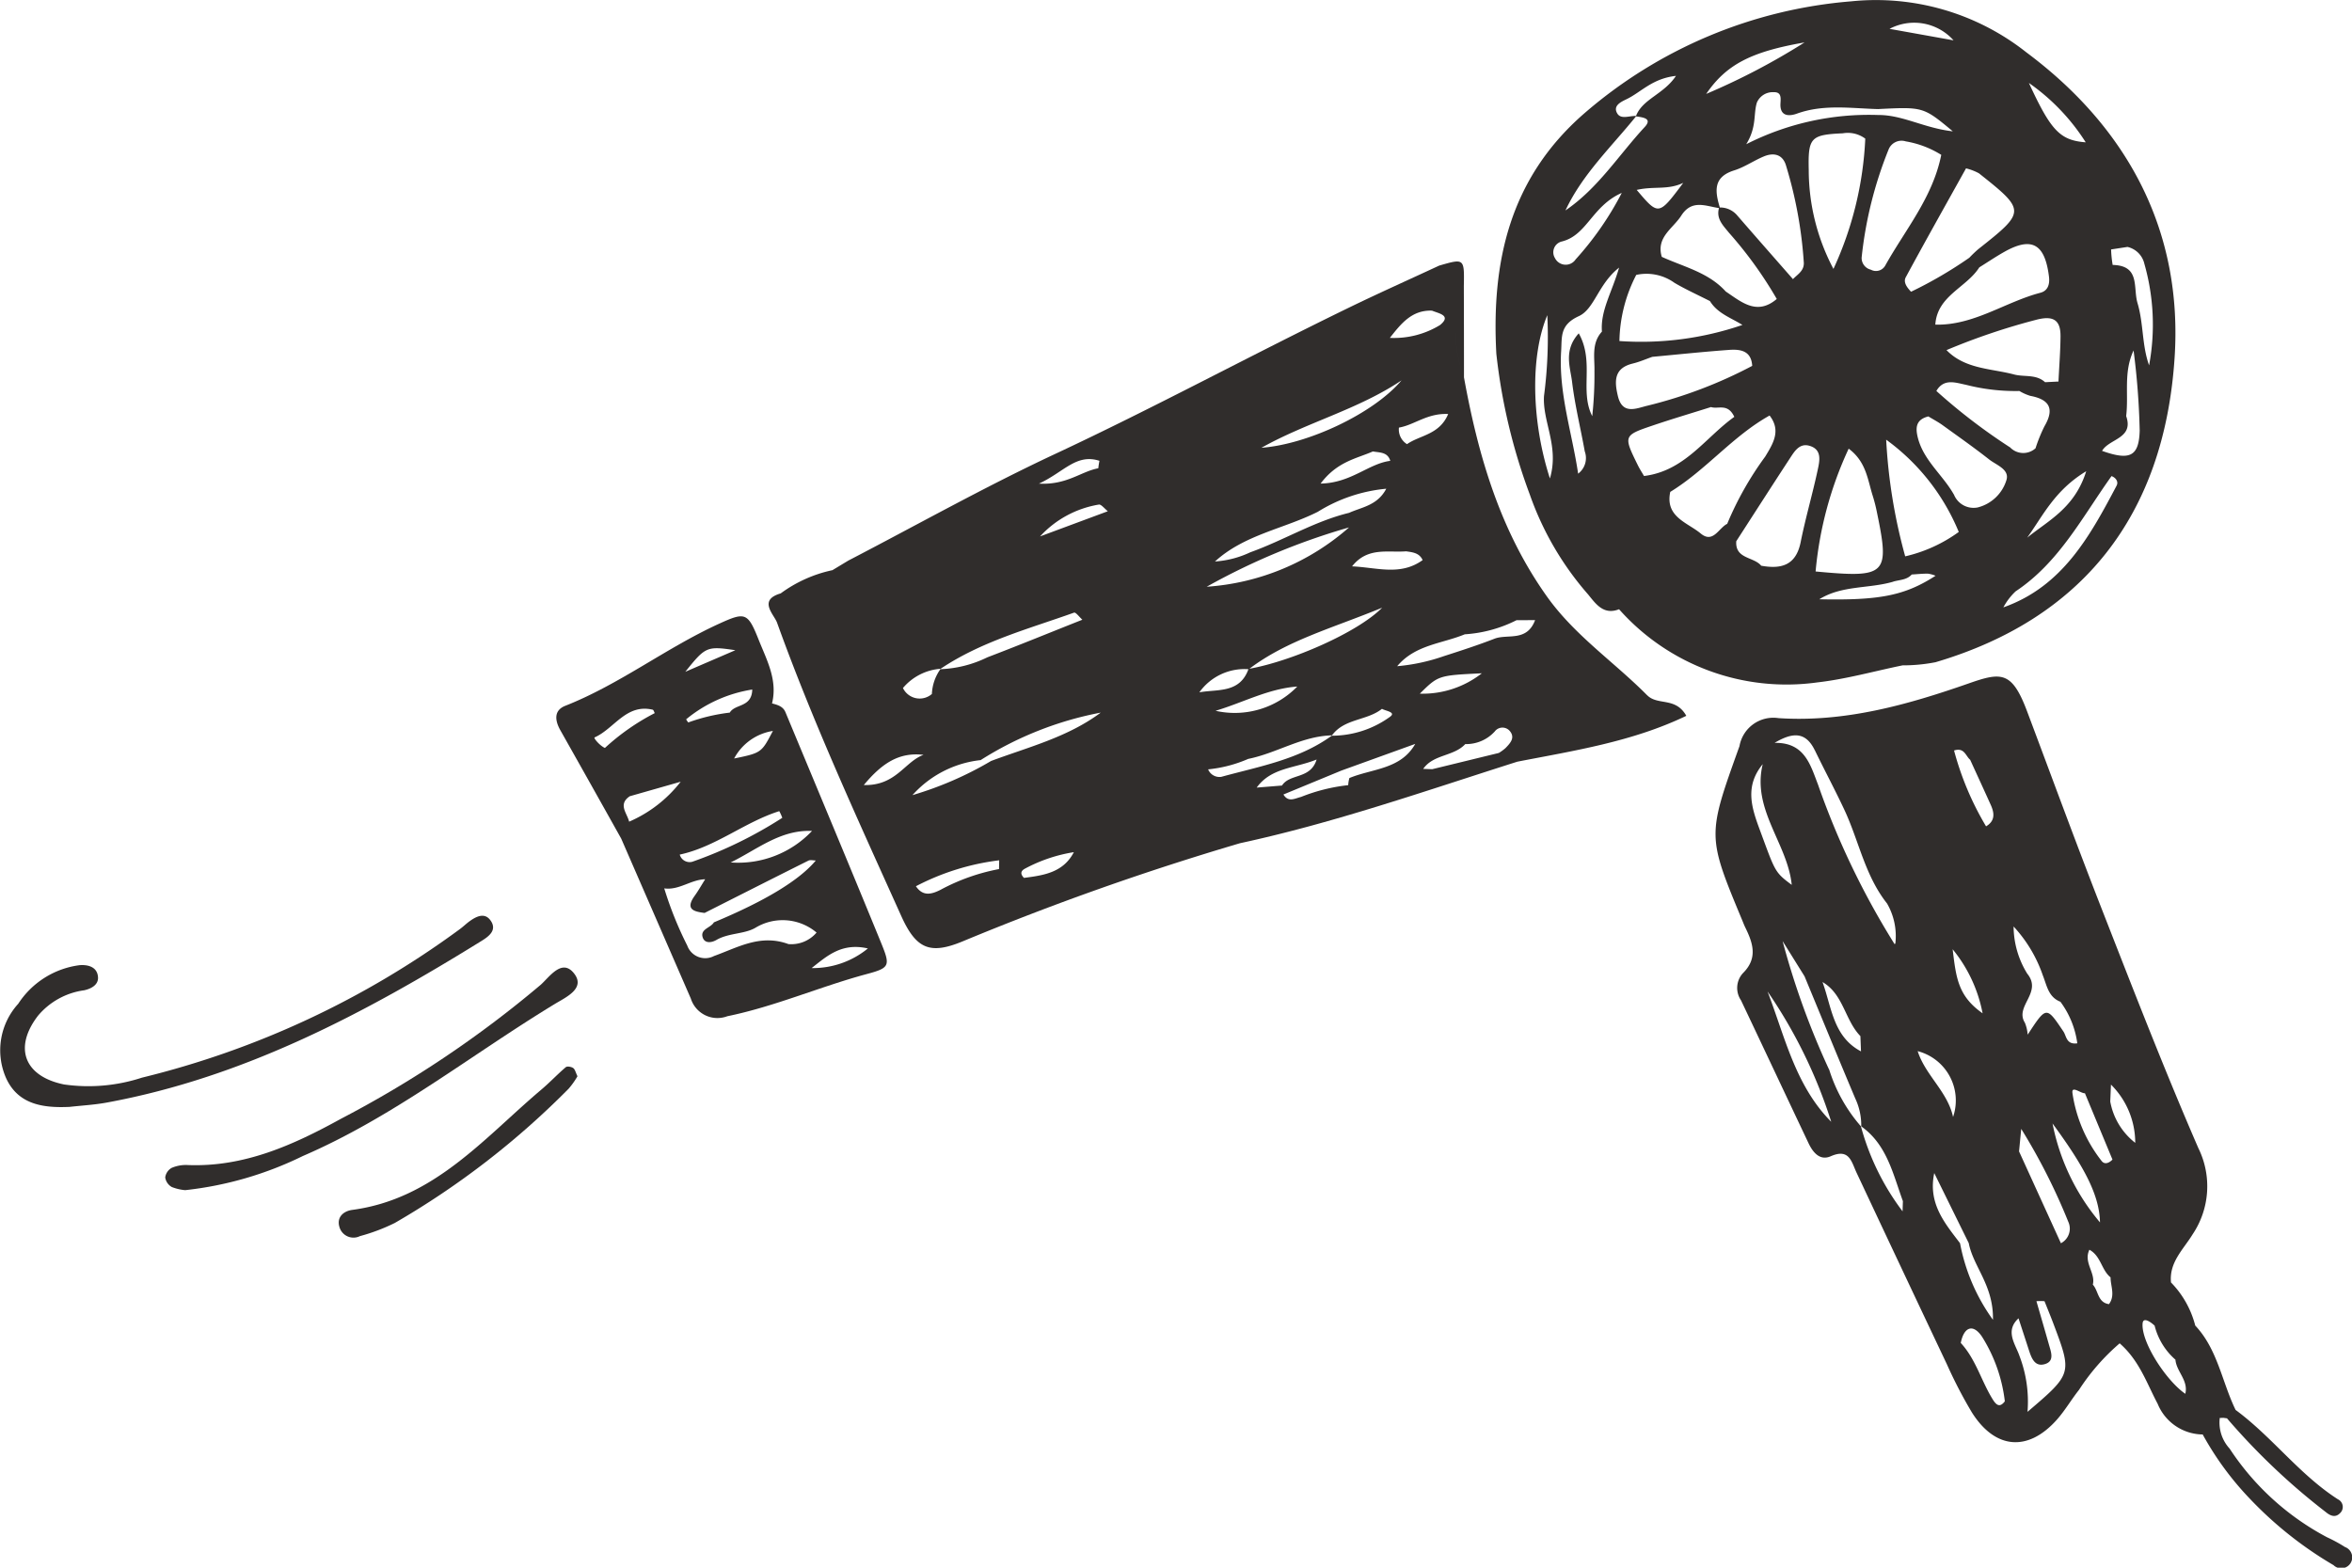
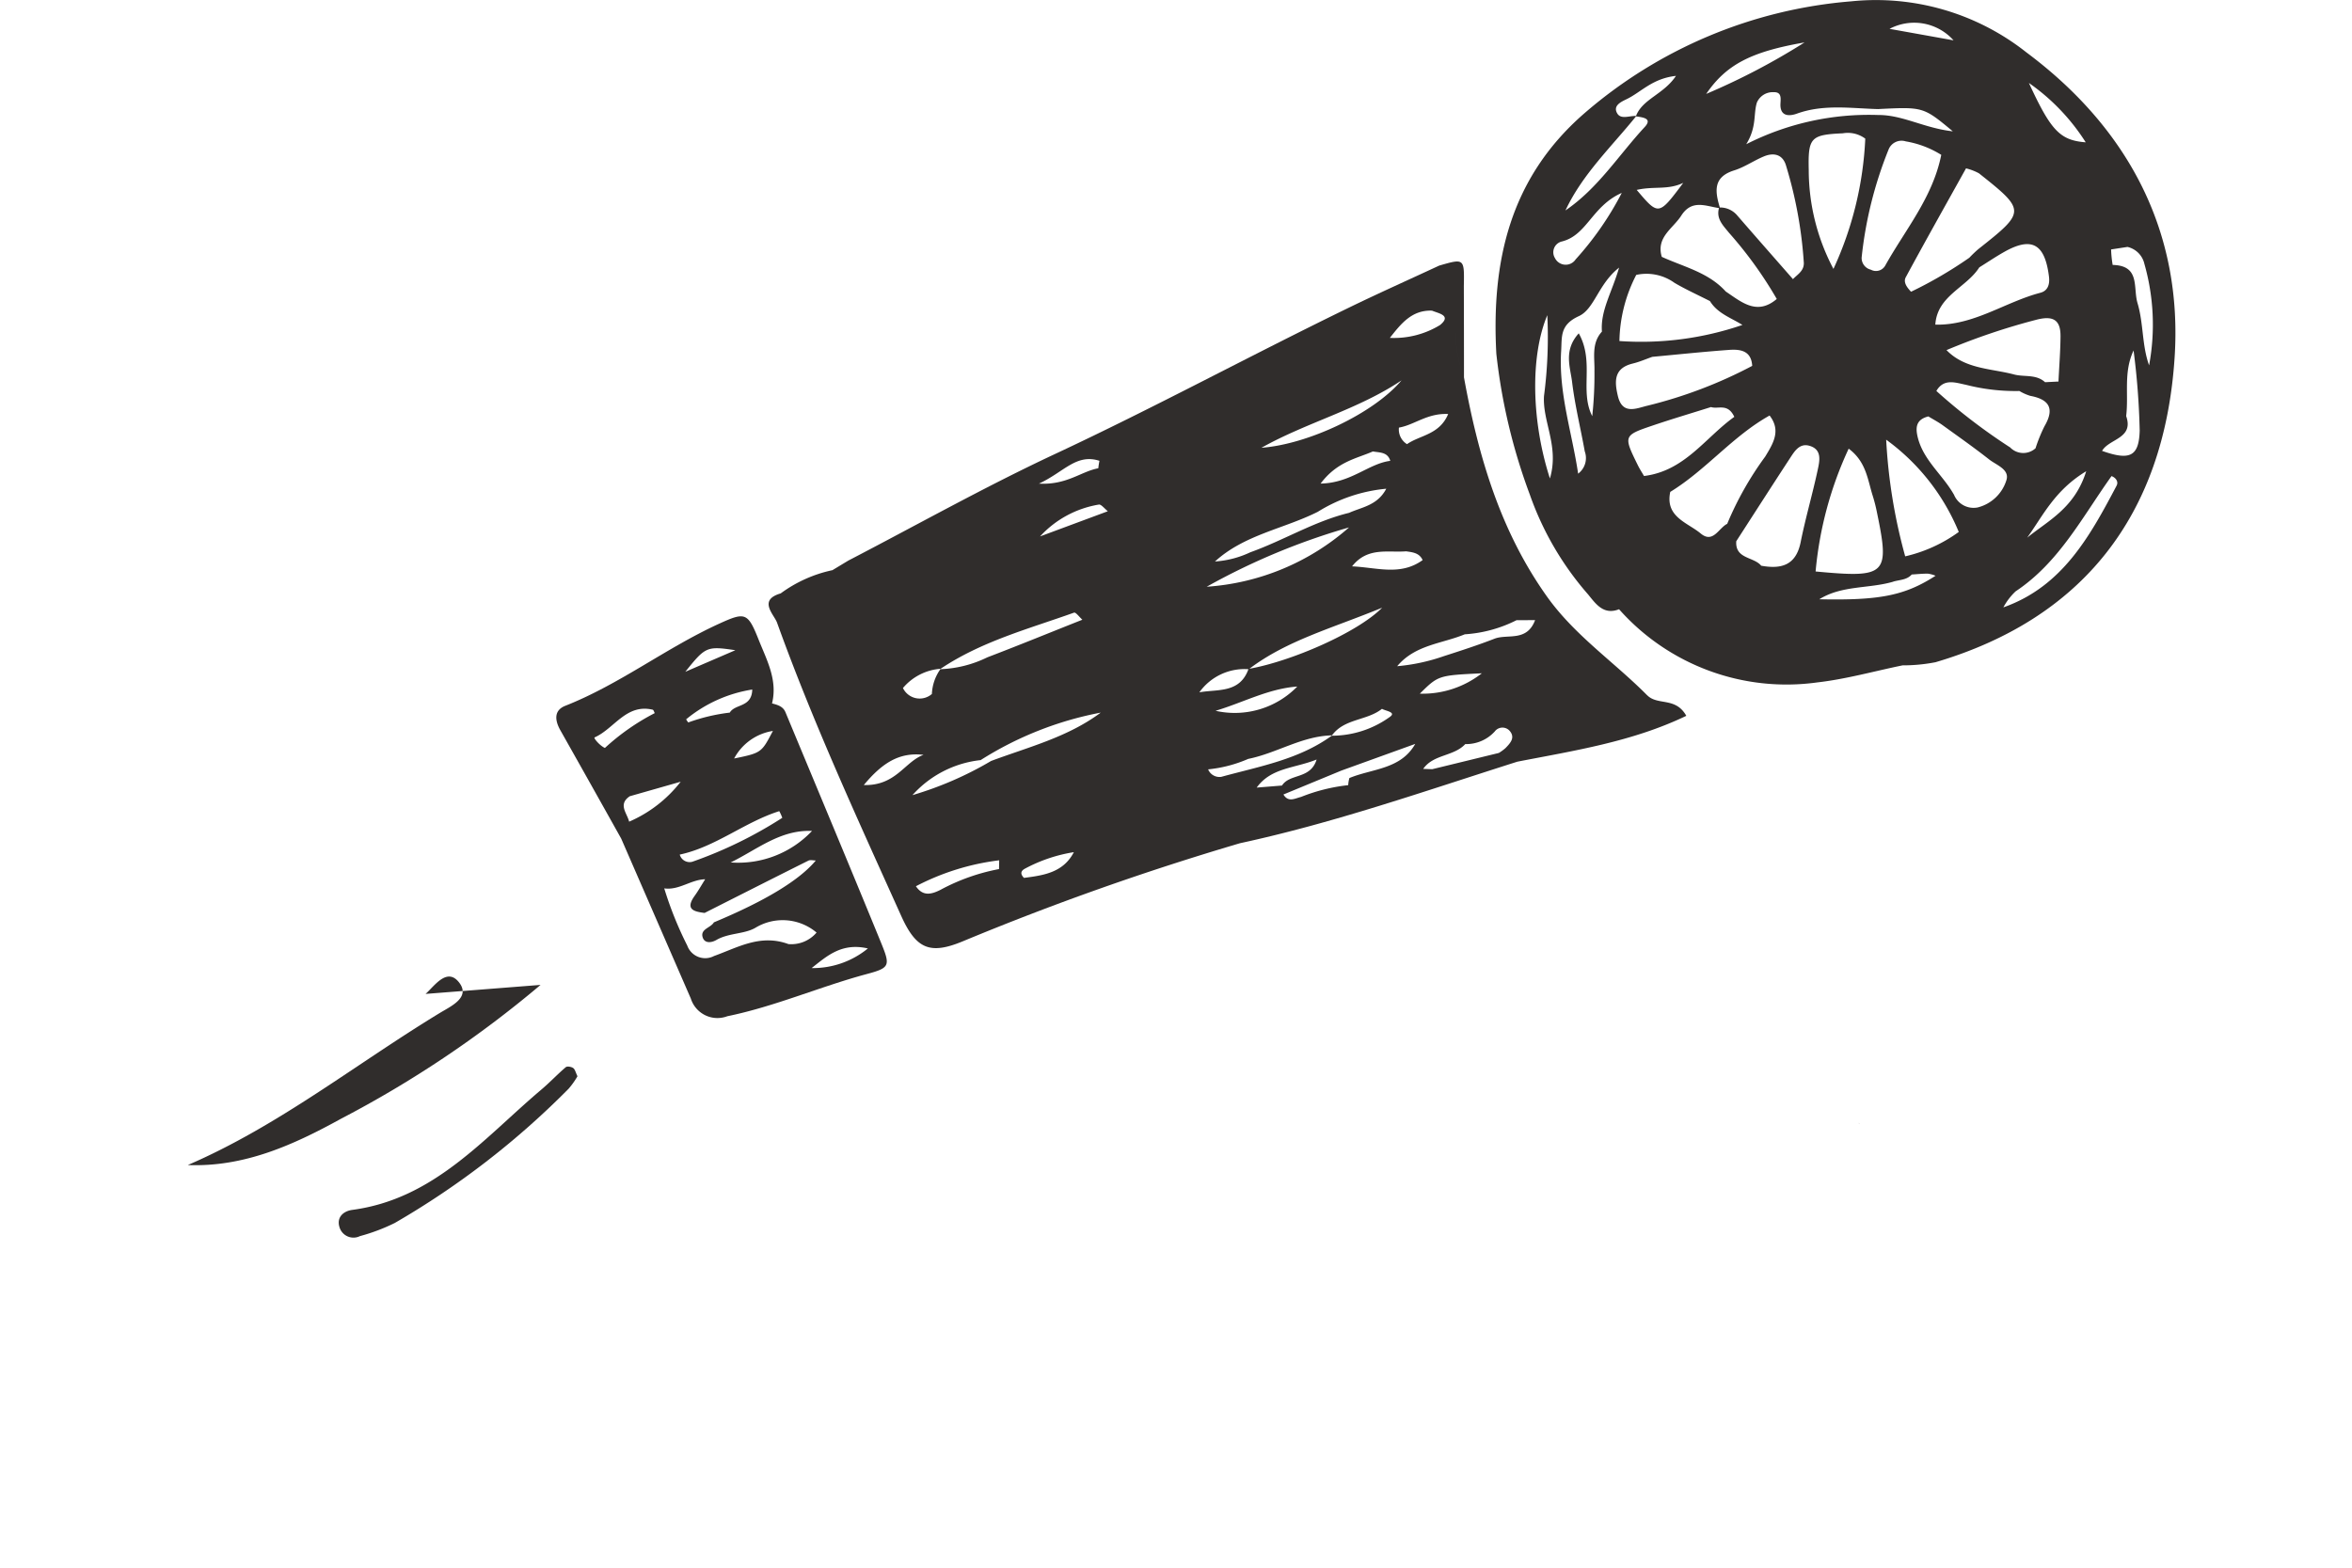
<svg xmlns="http://www.w3.org/2000/svg" width="150" height="100" viewBox="0 0 150 100">
  <g id="グループ_5179" data-name="グループ 5179" transform="translate(0)">
    <g id="グループ_5134" data-name="グループ 5134" transform="translate(0 0)">
      <path id="パス_14580" data-name="パス 14580" d="M146.771,58.36c-2.1-2.122-4.6-3.793-6.379-6.284-3.005-4.219-4.394-9-5.3-13.99a8.3,8.3,0,0,1-.537-2.908,8.315,8.315,0,0,0,.537,2.908q0-2.908-.009-5.817a8.723,8.723,0,0,0-.5,2.182,8.723,8.723,0,0,1,.5-2.182c.034-1.779.034-1.779-1.574-1.313-1.922.894-3.858,1.759-5.765,2.686C121.468,36.693,115.33,40.02,109,42.978c-4.472,2.091-8.786,4.517-13.171,6.793l-1.014.612a8.574,8.574,0,0,0-3.3,1.482c-1.467.429-.42,1.345-.232,1.867,2.295,6.375,5.135,12.524,7.916,18.7.951,2.112,1.83,2.5,3.945,1.619A175.357,175.357,0,0,1,120.809,67.8c6.021-1.3,11.828-3.34,17.685-5.2,3.646-.709,7.336-1.272,10.777-2.926-.688-1.227-1.823-.632-2.5-1.317m-7.143-4.788c-.526,1.408-1.762.865-2.589,1.186-1.06.412-2.143.763-3.226,1.111a12.268,12.268,0,0,1-2.981.643c1.148-1.373,2.853-1.43,4.311-2.035a8.491,8.491,0,0,0,3.3-.9Zm-37.914,3.1-.034.026h.02l.011-.019c2.6-1.748,5.611-2.546,8.514-3.584.108-.039.35.293.529.452a2.546,2.546,0,0,0,.171.31,2.546,2.546,0,0,1-.171-.31c-2.019.8-4.03,1.625-6.062,2.4a7.392,7.392,0,0,1-2.992.755,2.932,2.932,0,0,0-.542,1.581,1.184,1.184,0,0,1-1.846-.379,3.478,3.478,0,0,1,2.4-1.228m30.743-6.933c-1.412,1.024-2.93.467-4.5.4.983-1.251,2.276-.866,3.448-.959.419.06.846.1,1.053.561m-6.682-3.085a9.981,9.981,0,0,1,4.362-1.469c-.566,1.075-1.562,1.17-2.37,1.538-2.219.539-4.169,1.755-6.3,2.516a6.228,6.228,0,0,1-2.254.588c1.868-1.71,4.392-2.081,6.565-3.174M121.345,56.7c-.557,1.546-1.957,1.266-3.13,1.475a3.545,3.545,0,0,1,3.13-1.475m-2.661-5.26a42.658,42.658,0,0,1,9.078-3.784,15.287,15.287,0,0,1-9.078,3.784m.564,7.913c1.738-.515,3.362-1.411,5.212-1.547a5.565,5.565,0,0,1-5.212,1.547m2.16-2.682c2.4-1.813,5.258-2.574,8.465-3.894-1.586,1.6-5.816,3.422-8.465,3.894m4.539-11.811c1.06-1.411,2.284-1.588,3.334-2.05.436.079.943.028,1.111.6-1.4.179-2.492,1.411-4.445,1.45m-3.772-2.284c2.885-1.62,6.166-2.44,8.935-4.3-1.788,2.115-5.973,4.08-8.935,4.3m-9.8,4.043-.032.018-4.287,1.593A6.539,6.539,0,0,1,111.8,46.2c.143-.039.381.271.575.419M104.264,62.5a21.957,21.957,0,0,1,7.662-3.031c-2.1,1.568-4.6,2.192-6.991,3.084a22.127,22.127,0,0,1-5.017,2.18,6.818,6.818,0,0,1,4.347-2.234m15.368,1.064a.78.78,0,0,1-.858-.474,8.513,8.513,0,0,0,2.56-.668c1.817-.365,3.43-1.459,5.339-1.5.786-1.082,2.232-.929,3.188-1.693.23.14.953.21.488.526a6.32,6.32,0,0,1-3.692,1.189c-2.1,1.522-4.607,1.955-7.025,2.618m6.061-1.1c-.391,1.276-1.711.877-2.208,1.66l-1.614.131c.92-1.277,2.412-1.222,3.822-1.791m6.581-4.2c1.181-1.166,1.181-1.166,3.956-1.3a6.118,6.118,0,0,1-3.956,1.3m1.872,1.1c.112,0,.223-.013.334-.027a8.719,8.719,0,0,0,1.644-.413c.221-.072.444-.145.671-.216-.228.07-.45.144-.671.216a8.719,8.719,0,0,1-1.644.413c-.111.013-.222.023-.334.027a3.491,3.491,0,0,1-1.569.44,3.491,3.491,0,0,0,1.569-.44m-2.688-17.016a1.1,1.1,0,0,1-.516-1.056c.986-.166,1.807-.933,3.141-.867-.552,1.328-1.808,1.346-2.625,1.923m1.592-8.517c.424.179,1.273.3.513.919a5.624,5.624,0,0,1-3.2.819c.7-.883,1.387-1.786,2.689-1.737m-21.209,9.577a4.6,4.6,0,0,0-.073.477c-1.1.2-2,1.078-3.786.98,1.59-.729,2.372-1.932,3.859-1.456M96.815,64.09c1.18-1.419,2.272-2.107,3.81-1.927-1.205.434-1.752,1.982-3.81,1.927m4.934,6.662c-.586.3-1.151.474-1.61-.207a15.524,15.524,0,0,1,5.31-1.655c0,.187-.007.373-.01.56a12.881,12.881,0,0,0-3.69,1.3m5.281-.738c-.223-.227-.239-.43.07-.593a9.819,9.819,0,0,1,3.112-1.048c-.674,1.3-1.923,1.479-3.182,1.641m17.677-5.166c-.409.1-.815.367-1.13-.153l3.7-1.528,4.707-1.7c-.928,1.634-2.737,1.57-4.2,2.178a2.138,2.138,0,0,0-.076.454,11.409,11.409,0,0,0-3,.748m8.354-1.766-.571-.02c.651-.941,1.947-.786,2.683-1.582a2.465,2.465,0,0,0,1.881-.805.612.612,0,0,1,.934-.057c.4.441.058.8-.248,1.116a2.951,2.951,0,0,1-.425.311l-4.254,1.038" transform="translate(-41.726 -14.013)" fill="#302d2c" />
      <path id="パス_14581" data-name="パス 14581" d="M178.8,31.554a19.427,19.427,0,0,0,3.721,6.371c.489.6.981,1.326,1.969.938a14.273,14.273,0,0,0,12.64,4.667c1.831-.208,3.629-.717,5.441-1.088l-.528-.505.528.505a10.831,10.831,0,0,0,2.1-.2c9.254-2.735,14.589-9.239,15.25-19.454.518-8-2.937-14.587-9.45-19.444A15.467,15.467,0,0,0,199.292.085a29.643,29.643,0,0,0-17.045,7.169c-4.757,4.15-5.9,9.485-5.585,15.306a37.2,37.2,0,0,0,2.138,8.994m9.216-13.517c.732.432,1.512.782,2.27,1.169.483.79,1.344,1.065,2.071,1.522a19.939,19.939,0,0,1-7.844,1.026,9.49,9.49,0,0,1,1.073-4.219,3.06,3.06,0,0,1,2.429.5m2.9-4.8c-.3-1.012-.455-1.939.918-2.367.657-.205,1.245-.621,1.886-.888.669-.279,1.238-.114,1.434.633a27.217,27.217,0,0,1,1.12,6.155c.014.517-.4.731-.693,1.038-1.191-1.36-2.385-2.715-3.569-4.081a1.425,1.425,0,0,0-1.1-.49m2.9,15.889a20.671,20.671,0,0,0-2.424,4.289c-.548.269-.9,1.275-1.691.617-.852-.707-2.281-1.056-1.941-2.653,2.286-1.4,3.983-3.56,6.335-4.872.745.963.229,1.78-.279,2.619M191.84,26.59c-1.848,1.318-3.157,3.454-5.759,3.773-.13-.225-.274-.444-.389-.677-.93-1.889-.933-1.907.95-2.545,1.229-.417,2.474-.785,3.713-1.176.447.158,1.063-.274,1.485.625m-6.481-3.4c.427-.1.836-.283,1.253-.428,1.63-.151,3.259-.324,4.892-.442.721-.053,1.421.048,1.477,1.019a29.031,29.031,0,0,1-6.668,2.536c-.717.168-1.608.615-1.9-.618-.223-.933-.261-1.775.95-2.067m-1.965-2.038c-.682.745-.456,1.667-.478,2.534a24.374,24.374,0,0,1-.141,2.859c-.82-1.608.159-3.464-.86-5.282-.988,1.093-.538,2.163-.424,3.112.179,1.484.543,2.945.807,4.419a1.243,1.243,0,0,1-.423,1.42c-.382-2.6-1.253-5.135-1.083-7.818.058-.919-.094-1.67,1.128-2.23,1-.456,1.231-2.045,2.568-3.095-.461,1.59-1.2,2.748-1.095,4.081m8.567,13.372c1.142-1.767,2.276-3.538,3.429-5.3.284-.434.6-.963,1.223-.792.833.23.667.959.543,1.537-.331,1.546-.778,3.068-1.089,4.617-.3,1.487-1.244,1.728-2.516,1.5-.471-.58-1.669-.419-1.59-1.56m15.5-17.471c.517-.323,1.025-.665,1.555-.967,1.787-1.018,2.627-.546,2.888,1.555.065.527-.093.913-.548,1.032-2.26.593-4.244,2.094-6.7,2.033.118-1.845,1.978-2.353,2.805-3.653m5.18,4.39c-.008.964-.085,1.928-.131,2.892l-.855.043c-.572-.524-1.321-.319-1.976-.493-1.479-.391-3.127-.337-4.309-1.554a41.834,41.834,0,0,1,5.734-1.938c1.033-.267,1.545-.02,1.536,1.05m-6.805,10.095c-.729-1.291-2.019-2.234-2.331-3.784-.122-.607.013-1.015.707-1.194.3.184.612.346.893.547,1,.723,2.016,1.436,2.988,2.2.457.359,1.311.631,1.1,1.313a2.574,2.574,0,0,1-1.839,1.748,1.349,1.349,0,0,1-1.513-.831m3.61-2.984a37.178,37.178,0,0,1-4.727-3.616c.482-.831,1.249-.519,1.895-.392a12.693,12.693,0,0,0,3.4.394,3.163,3.163,0,0,0,.691.309c1.228.229,1.565.822.906,1.944a10.019,10.019,0,0,0-.568,1.4,1.162,1.162,0,0,1-1.6-.035m4.832,1.5c-.738,2.361-2.434,3.15-3.764,4.238,1-1.387,1.748-3.02,3.764-4.238m-8.127,3.872a9.388,9.388,0,0,1-3.417,1.557,34.53,34.53,0,0,1-1.213-7.441,13.742,13.742,0,0,1,4.629,5.884m-5.6-16.727a.766.766,0,0,1-.594-.776,25.449,25.449,0,0,1,1.722-6.9.889.889,0,0,1,1.092-.51,6.23,6.23,0,0,1,2.264.86c-.547,2.727-2.3,4.777-3.572,7.06a.677.677,0,0,1-.913.267m-3.529,19.248a23.563,23.563,0,0,1,2.109-7.833c1.131.841,1.21,2,1.54,3.025a9.886,9.886,0,0,1,.259,1.019c.832,4,.624,4.217-3.908,3.789m1.138-19.3a13.5,13.5,0,0,1-1.576-6.312c-.048-2.066.123-2.247,2.176-2.338a1.862,1.862,0,0,1,1.43.341,22.152,22.152,0,0,1-2.03,8.309M201.977,37.1c.412-.121.862-.1,1.178-.453.345-.02.689-.059,1.033-.054a1.974,1.974,0,0,1,.486.133c-1.954,1.261-3.548,1.582-7.413,1.5,1.443-.9,3.162-.665,4.716-1.122m14.247-6.131c-1.709,3.237-3.461,6.442-7.225,7.77a4,4,0,0,1,.78-1.021c2.776-1.846,4.259-4.754,6.118-7.353.287.107.451.369.327.6m1.47-3.531c-.041,1.7-.637,1.946-2.4,1.324.446-.786,2.042-.778,1.536-2.222.17-1.378-.185-2.783.473-4.185a47.468,47.468,0,0,1,.389,5.083m.29-10.644a14.155,14.155,0,0,1,.311,6.51c-.462-1.282-.349-2.662-.737-3.964-.3-1,.192-2.4-1.587-2.44a7.287,7.287,0,0,1-.1-.989l1.047-.16a1.433,1.433,0,0,1,1.067,1.042m-3.732-7.715c-1.634-.126-2.217-.733-3.624-3.786a13.315,13.315,0,0,1,3.624,3.786M210.8,8.829a.478.478,0,0,1,.382-.012.478.478,0,0,0-.382.012,1.1,1.1,0,0,0-.245.145,1.1,1.1,0,0,1,.245-.145m-3.353,2.23c2.994,2.378,2.989,2.436-.049,4.835a7.8,7.8,0,0,0-.57.546,26.872,26.872,0,0,1-3.717,2.17c-.247-.264-.514-.6-.335-.929,1.253-2.316,2.545-4.611,3.841-6.942a3.4,3.4,0,0,1,.83.319m-1.626-8.485-4.082-.733a3.364,3.364,0,0,1,4.082.733m-4.8,4.384c2.874-.142,2.874-.142,4.755,1.421-1.813-.2-3.207-1.054-4.759-1.042A17.269,17.269,0,0,0,192.6,9.2c.685-1.114.447-1.919.68-2.659a1.1,1.1,0,0,1,1.053-.662c.516-.018.471.351.45.72-.046.824.536.834,1.047.65,1.714-.618,3.461-.335,5.2-.29m-4.712-4.252a43.332,43.332,0,0,1-6.272,3.284c1.281-1.871,2.857-2.692,6.272-3.284m-5.456,10.566c-.188.678.254,1.1.633,1.569a25.87,25.87,0,0,1,3.052,4.229c-1.265,1.075-2.244.2-3.253-.476-1.1-1.218-2.67-1.567-4.08-2.211-.376-1.257.712-1.8,1.246-2.635.673-1.047,1.553-.6,2.4-.477m-5.245-1.158c1.127-.255,1.971.024,2.969-.45-1.572,2.1-1.572,2.1-2.969.45m-.636-5.792c.926-.449,1.634-1.317,3.139-1.481-.779,1.177-2.13,1.469-2.547,2.556-.417-.02-.962.242-1.2-.166-.288-.494.249-.735.608-.909m.589,1.1c.4.064,1.085.111.556.682-1.658,1.789-2.969,3.9-5.053,5.319,1.082-2.309,2.929-4.054,4.5-6m-4.733,7.982c1.616-.4,1.918-2.259,3.824-3.1a19.925,19.925,0,0,1-2.94,4.239.764.764,0,0,1-1.32-.079.707.707,0,0,1,.437-1.061m-.926,4.7a28.907,28.907,0,0,1-.211,5.162c-.1,1.646.983,3.205.378,5.254-1.171-3.618-1.269-7.778-.167-10.415" transform="translate(-81.233 0)" fill="#302d2c" />
      <path id="パス_14582" data-name="パス 14582" d="M220.009,132.546l.021.021c0-.006,0-.013,0-.019s-.016-.015-.026-.021l.005.019" transform="translate(-101.455 -60.895)" fill="#302d2c" />
      <path id="パス_14583" data-name="パス 14583" d="M80.41,78.669c-.152-.366-.507-.461-.852-.551.371-1.494-.341-2.775-.857-4.073-.69-1.736-.86-1.766-2.513-1.013-3.381,1.541-6.339,3.866-9.814,5.237-.74.292-.668.935-.316,1.559q1.947,3.452,3.881,6.912c.01-.105.022-.209.041-.31-.019.1-.031.205-.041.31q2.221,5.1,4.442,10.207a1.779,1.779,0,0,0,2.325,1.125c3.048-.625,5.894-1.883,8.883-2.688,1.5-.4,1.524-.531.915-2.02-2.008-4.908-4.057-9.8-6.095-14.7m1.7,7.588a6.481,6.481,0,0,1-5.188,2.01c1.674-.814,3.165-2.1,5.188-2.01m-1.9-.834a27.159,27.159,0,0,1-5.736,2.8.653.653,0,0,1-.8-.457c2.3-.494,4.133-2.072,6.347-2.771a3.07,3.07,0,0,1,.194.427m-.6-5.544c-.725,1.376-.713,1.4-2.473,1.758a3.407,3.407,0,0,1,2.473-1.758m-1.316-2.642c-.03,1.165-1.1.9-1.434,1.473a11.842,11.842,0,0,0-2.647.628,1.275,1.275,0,0,1-.136-.2,8.755,8.755,0,0,1,4.217-1.9m-1.072-2.511L74.028,76.1c1.288-1.606,1.364-1.646,3.194-1.376m-8.976,5.561c1.251-.556,2.011-2.163,3.7-1.767.059.013.09.143.134.218A14.443,14.443,0,0,0,68.9,80.959c-.326-.144-.739-.636-.658-.672m2.243,3.752,3.249-.927a8.358,8.358,0,0,1-3.289,2.549c-.126-.544-.731-1.1.04-1.622m10.1,9.423c-1.776-.643-3.208.223-4.724.768a1.216,1.216,0,0,1-1.709-.667,23.016,23.016,0,0,1-1.468-3.647c.943.135,1.7-.562,2.61-.581-.223.355-.43.723-.674,1.063-.614.858-.048,1,.638,1.085,2.206-1.115,4.41-2.233,6.621-3.337.128-.064.315-.008.471-.008-1.042,1.255-3.216,2.576-6.5,3.946-.2.354-.884.422-.714.959.128.4.564.345.878.162.779-.451,1.772-.364,2.478-.771a3.353,3.353,0,0,1,3.907.3,2.114,2.114,0,0,1-1.819.733M82.084,95c.976-.766,1.915-1.638,3.587-1.252A5.536,5.536,0,0,1,82.084,95" transform="translate(-30.322 -33.248)" fill="#302d2c" />
-       <path id="パス_14584" data-name="パス 14584" d="M31.311,108.307c-.374-.578-.92-.312-1.374.018-.214.156-.4.342-.617.5a56.984,56.984,0,0,1-20.264,9.469,11,11,0,0,1-4.97.435c-2.525-.512-3.24-2.331-1.666-4.381a4.653,4.653,0,0,1,2.945-1.626c.463-.1.915-.353.886-.831-.04-.651-.615-.814-1.176-.771a5.507,5.507,0,0,0-3.912,2.462A4.4,4.4,0,0,0,.378,118.3c.768,1.717,2.376,1.936,4.06,1.859.789-.089,1.586-.131,2.364-.274,8.766-1.609,16.463-5.7,23.928-10.325.466-.289.958-.673.582-1.254" transform="translate(0 -49.553)" fill="#302d2c" />
-       <path id="パス_14585" data-name="パス 14585" d="M43.57,115.159A69.448,69.448,0,0,1,30.837,123.7c-3.02,1.665-6.169,3.093-9.766,2.95a2.3,2.3,0,0,0-1.026.18.824.824,0,0,0-.413.613.844.844,0,0,0,.42.609,3.044,3.044,0,0,0,.853.2,22.529,22.529,0,0,0,7.5-2.176c5.8-2.5,10.731-6.456,16.082-9.706.7-.425,1.955-.98,1.231-1.927-.776-1.015-1.581.215-2.148.717" transform="translate(-9.095 -52.334)" fill="#302d2c" />
+       <path id="パス_14585" data-name="パス 14585" d="M43.57,115.159A69.448,69.448,0,0,1,30.837,123.7c-3.02,1.665-6.169,3.093-9.766,2.95c5.8-2.5,10.731-6.456,16.082-9.706.7-.425,1.955-.98,1.231-1.927-.776-1.015-1.581.215-2.148.717" transform="translate(-9.095 -52.334)" fill="#302d2c" />
      <path id="パス_14586" data-name="パス 14586" d="M54.728,125.8c-.534.454-1.015.97-1.55,1.422-3.675,3.106-6.852,6.99-12.073,7.684-.541.072-1.019.456-.808,1.112a.93.93,0,0,0,1.3.56,12.119,12.119,0,0,0,2.224-.839,52.659,52.659,0,0,0,11.087-8.564,5.074,5.074,0,0,0,.564-.795c-.118-.24-.155-.439-.273-.523s-.383-.129-.468-.057" transform="translate(-18.643 -57.728)" fill="#302d2c" />
-       <path id="パス_14587" data-name="パス 14587" d="M242.91,134.647a9.648,9.648,0,0,0-1.163-.634,16.835,16.835,0,0,1-6.212-5.656,2.445,2.445,0,0,1-.627-1.952l.231-.009.229.031a42.309,42.309,0,0,0,6.282,5.965c.268.222.6.415.925.088a.539.539,0,0,0-.132-.887c-2.459-1.578-4.192-3.981-6.525-5.7-.872-1.787-1.143-3.862-2.574-5.382a6.1,6.1,0,0,0-1.546-2.75c-.129-1.284.79-2.107,1.375-3.065a5.5,5.5,0,0,0,.369-5.505c-2.178-5.02-4.157-10.128-6.15-15.226-1.64-4.193-3.188-8.421-4.772-12.635-.962-2.559-1.63-2.514-3.706-1.787-3.914,1.37-7.924,2.5-12.148,2.22a2.192,2.192,0,0,0-2.489,1.787c-2.047,5.71-2.077,5.7.169,11.092.068.163.13.33.208.488.491,1,.8,1.96-.163,2.907a1.4,1.4,0,0,0-.118,1.724c1.439,3.031,2.863,6.068,4.3,9.1.283.6.727,1.155,1.425.849,1.19-.521,1.318.35,1.65,1.057q2.87,6.117,5.762,12.224a29.237,29.237,0,0,0,1.586,3.056c1.484,2.359,3.579,2.533,5.414.476.527-.59.927-1.29,1.421-1.911a13.748,13.748,0,0,1,2.593-2.968c1.259,1.1,1.731,2.558,2.422,3.856a3.14,3.14,0,0,0,2.873,1.957,19.436,19.436,0,0,0,2.966,4.056,24.267,24.267,0,0,0,5.379,4.281.7.7,0,1,0,.751-1.149m-30.926-32.6q.019.488.038.975c-1.777-.936-1.868-2.812-2.454-4.423,1.34.781,1.425,2.433,2.415,3.448m5.911,5.16c-.349-1.618-1.766-2.662-2.258-4.2a3.252,3.252,0,0,1,2.258,4.2m-1.2,3.579q1.1,2.233,2.2,4.467c.289,1.512,1.589,2.693,1.544,4.893a12.177,12.177,0,0,1-2.1-4.887c-.981-1.289-2.05-2.539-1.645-4.473m8.079,4.475-2.67-5.858c.033-.344.067-.687.139-1.436a38.742,38.742,0,0,1,3,5.922,1.048,1.048,0,0,1-.467,1.371m-.537-7.637c2.142,2.91,2.99,4.651,3.027,6.308a13.889,13.889,0,0,1-3.027-6.308m1.275-1.92c-.091-.538.509,0,.792-.008l1.756,4.229c-.205.211-.484.341-.684.1a9.157,9.157,0,0,1-1.865-4.316m2.407.515q.023-.541.046-1.082a5.231,5.231,0,0,1,1.548,3.716,4.309,4.309,0,0,1-1.594-2.634m-4.3-8.049c.26.65.351,1.383,1.121,1.682l.551-.012a.182.182,0,0,0,.041-.06.4.4,0,0,0,.022-.171.4.4,0,0,1-.022.171.182.182,0,0,1-.041.06l-.551.012a5.73,5.73,0,0,1,1.078,2.652c-.705.1-.69-.465-.884-.751-1.093-1.623-1.083-1.63-2.281.2a2.439,2.439,0,0,0-.179-.763c-.667-1.063,1.142-1.915.151-3.129a5.787,5.787,0,0,1-.87-3.008,8.766,8.766,0,0,1,1.864,3.118m-4.637-13.76c.44.961.882,1.921,1.317,2.885.237.525.288,1.018-.3,1.368a18.956,18.956,0,0,1-2.041-4.837c.651-.214.738.342,1.02.585m.8,16.178c-1.574-1.1-1.691-2.28-1.91-4.086a9.16,9.16,0,0,1,1.91,4.086M209.082,83.81c.615,1.272,1.284,2.517,1.884,3.8.928,1.979,1.31,4.193,2.72,5.974a4.142,4.142,0,0,1,.532,2.556l-.048.041a50.611,50.611,0,0,1-4.886-10.184c-.488-1.258-.853-2.694-2.769-2.656,1.1-.651,1.966-.767,2.566.474m-3.321.884c-.709,2.9,1.587,5.064,1.85,7.7-1.1-.819-1.047-.837-2.033-3.5-.529-1.428-.978-2.784.183-4.2m.307,14.5a31.447,31.447,0,0,1,4.062,8.313c-2.287-2.3-2.955-5.424-4.062-8.313m3.923,4.978a50.093,50.093,0,0,1-2.963-8.193l1.4,2.248c1.077,2.6,2.144,5.209,3.238,7.8a4.006,4.006,0,0,1,.377,1.772c1.642,1.166,2.023,3.039,2.657,4.769-.007.217-.014.434-.021.651a15.818,15.818,0,0,1-2.656-5.422,10.072,10.072,0,0,1-2.027-3.63m10.452,21.077c-.744-1.178-1.086-2.582-2.057-3.63.194-1,.77-1.262,1.349-.407a9.87,9.87,0,0,1,1.461,4.13c-.3.391-.515.282-.753-.093m2.2.764a8.158,8.158,0,0,0-.513-3.565c-.251-.743-.948-1.585-.061-2.4.214.657.43,1.313.643,1.971.163.5.356,1.119.989.963.709-.176.433-.8.3-1.286-.259-.915-.526-1.827-.79-2.74a3.166,3.166,0,0,1,.515,0c.191.478.388.954.569,1.435,1.2,3.189,1.2,3.189-1.647,5.618m5.191-6.865c-.726-.1-.667-.851-1.031-1.244.191-.754-.614-1.414-.218-2.226.737.4.765,1.294,1.349,1.762,0,.565.311,1.149-.1,1.707m4.867,5.72c-1.217-.835-2.82-3.292-2.724-4.488.035-.438.525-.085.767.14a4.244,4.244,0,0,0,1.327,2.171c.06.761.84,1.319.63,2.178" transform="translate(-93.341 -35.955)" fill="#302d2c" />
-       <path id="パス_14588" data-name="パス 14588" d="M157.645,87.042c.011-.008.024-.014.034-.023l-.019,0c-.006.008-.013.013-.019.021h0" transform="translate(-72.696 -39.984)" fill="#302d2c" />
    </g>
  </g>
</svg>